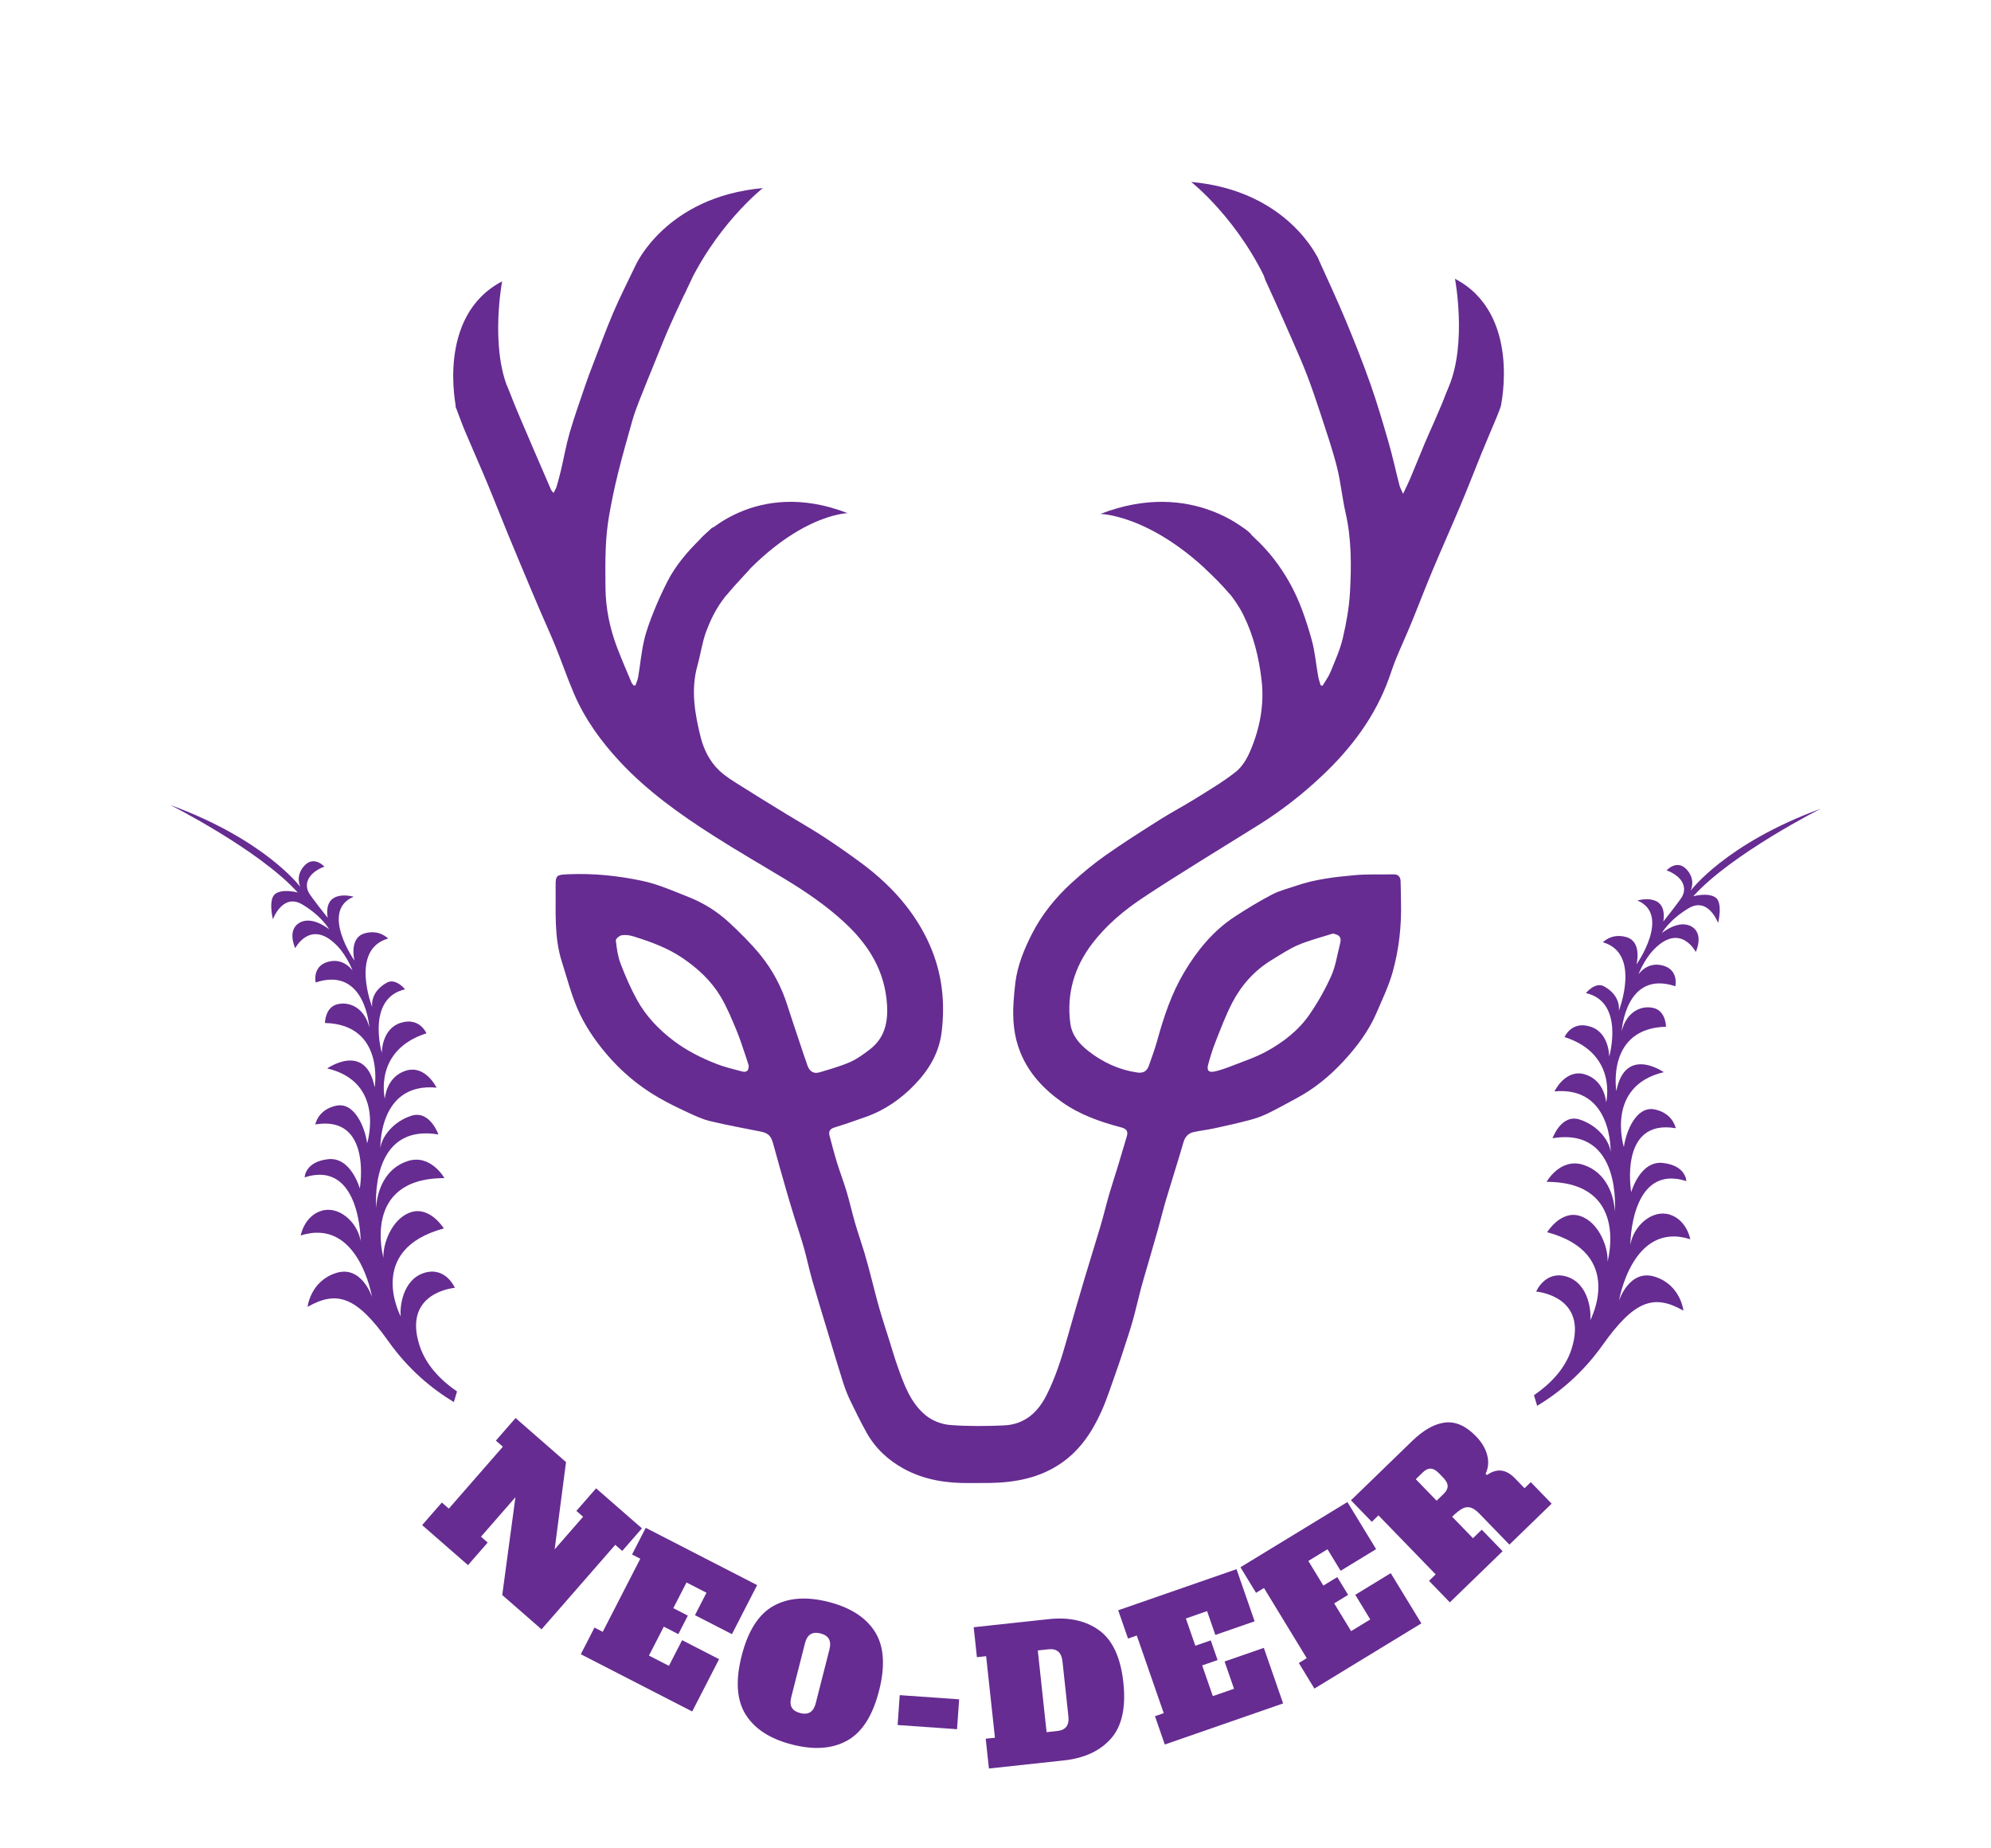
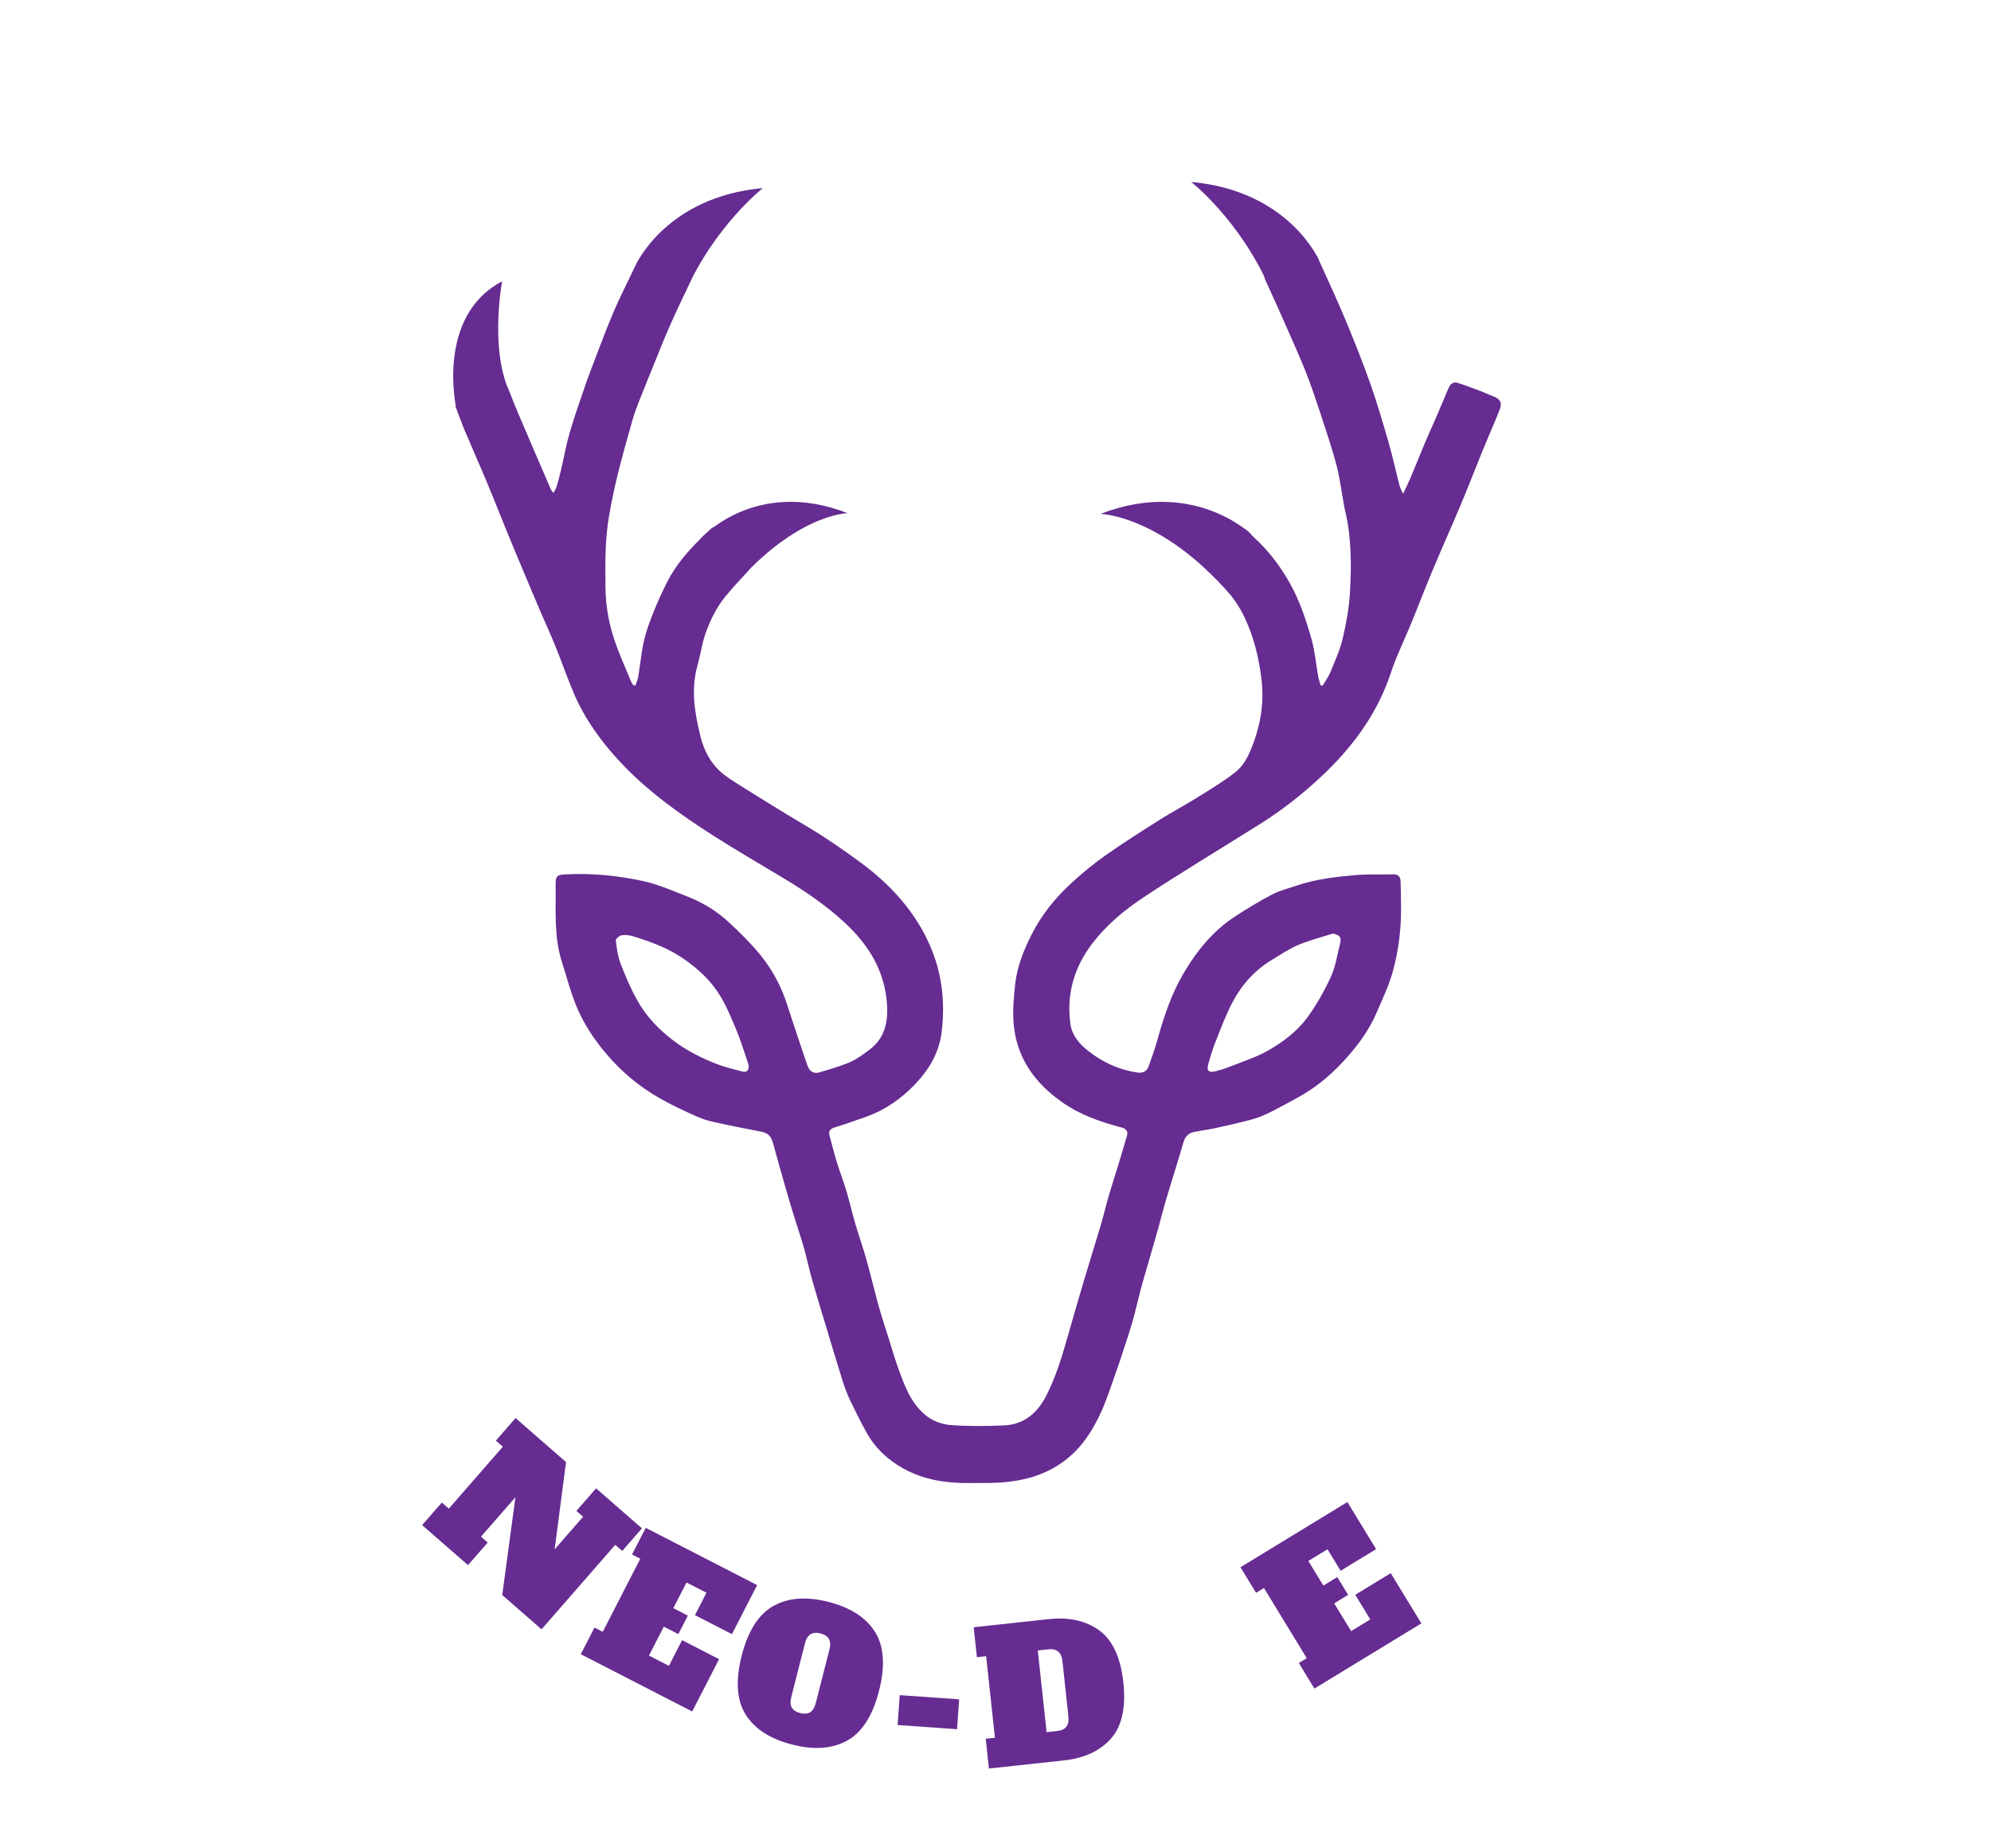
<svg xmlns="http://www.w3.org/2000/svg" version="1.1" width="437.517pt" height="405.966pt" viewBox="0 0 437.517 405.966">
  <g enable-background="new">
    <clipPath id="cp0">
      <path transform="matrix(1,0,0,-1,-78.879,622.08)" d="M 0 0 L 595.276 0 L 595.276 841.89 L 0 841.89 Z " />
    </clipPath>
    <g clip-path="url(#cp0)">
      <g id="Layer-1" data-name="Layer 1">
        <clipPath id="cp1">
          <path transform="matrix(1,0,0,-1,-78.879,622.08)" d="M 0 841.89 L 595.276 841.89 L 595.276 0 L 0 0 Z " />
        </clipPath>
        <g clip-path="url(#cp1)">
          <path transform="matrix(1,0,0,-1,265.478,233.935)" d="M 0 0 C .459 1.697 .975 3.391 1.623 5.022 C 2.786 7.949 3.883 10.926 5.343 13.705 C 7.362 17.553 10.225 20.75 13.988 23.031 C 15.911 24.196 17.804 25.472 19.86 26.342 C 22.294 27.371 24.891 28.016 27.416 28.827 C 28.944 28.526 29.359 27.995 28.997 26.596 C 28.386 24.238 28.05 21.758 27.075 19.561 C 25.768 16.613 24.146 13.761 22.323 11.099 C 19.915 7.583 16.547 4.972 12.846 2.944 C 10.342 1.572 7.57 .681 4.896 -.373 C 3.764 -.819 2.596 -1.213 1.41 -1.477 C .141 -1.759 -.34 -1.259 0 0 M -102.387 -1.478 C -104.305 -.97 -106.254 -.514 -108.094 .209 C -111.366 1.495 -114.499 3.066 -117.342 5.195 C -120.678 7.693 -123.512 10.652 -125.514 14.288 C -126.92 16.842 -128.087 19.547 -129.126 22.274 C -129.731 23.859 -129.957 25.611 -130.15 27.311 C -130.19 27.659 -129.368 28.374 -128.868 28.453 C -128.049 28.585 -127.125 28.473 -126.321 28.221 C -122.54 27.037 -118.84 25.717 -115.496 23.451 C -112.106 21.154 -109.183 18.437 -107.104 14.949 C -105.732 12.646 -104.707 10.123 -103.662 7.641 C -102.843 5.693 -102.227 3.659 -101.534 1.66 C -101.297 .979 -101.101 .284 -100.953 -.192 C -100.923 -1.47 -101.584 -1.689 -102.387 -1.478 M 62.794 146.801 C 61.87 147.159 60.973 147.587 60.047 147.938 C 58.237 148.623 56.433 149.333 54.584 149.895 C 54.196 150.012 53.392 149.667 53.186 149.304 C 52.565 148.212 52.147 147.006 51.65 145.844 C 51.013 144.357 50.383 142.867 49.736 141.384 C 49.07 139.855 48.364 138.343 47.719 136.805 C 46.603 134.145 45.533 131.464 44.416 128.804 C 43.988 127.785 43.481 126.799 42.845 125.444 C 42.475 126.299 42.181 126.793 42.043 127.328 C 41.243 130.433 40.57 133.574 39.683 136.653 C 38.421 141.025 37.143 145.399 35.629 149.687 C 33.963 154.405 32.105 159.06 30.178 163.678 C 28.32 168.128 26.28 172.501 24.293 176.896 C 23.537 178.566 22.58 178.983 20.937 178.237 C 18.353 177.063 15.826 175.766 13.266 174.541 C 12.185 174.024 12.166 173.297 12.625 172.309 C 13.954 169.449 15.229 166.563 16.521 163.685 C 17.075 162.45 17.626 161.214 18.161 159.97 C 19.335 157.241 20.576 154.537 21.644 151.766 C 22.792 148.78 23.822 145.746 24.813 142.704 C 26.044 138.931 27.339 135.167 28.312 131.326 C 29.152 128.003 29.46 124.548 30.223 121.202 C 31.527 115.47 31.495 109.666 31.182 103.878 C 30.996 100.461 30.373 97.035 29.59 93.696 C 28.997 91.169 27.897 88.75 26.909 86.33 C 26.472 85.258 25.752 84.3 25.16 83.291 C 25.018 83.313 24.875 83.335 24.732 83.357 C 24.545 84.027 24.302 84.688 24.18 85.37 C 23.701 88.045 23.485 90.789 22.757 93.392 C 21.556 97.684 20.147 101.905 17.937 105.855 C 15.835 109.609 13.279 112.932 10.129 115.819 C 9.216 116.655 8.183 118.014 7.241 117.984 C 6.259 117.954 5.267 116.591 4.375 115.713 C 2.699 114.064 1.079 112.358 -.535 110.648 C -1.18 109.965 -1.075 109.381 -.326 108.712 C 2.928 105.806 5.884 102.632 7.83 98.665 C 10.022 94.194 11.179 89.399 11.751 84.5 C 12.385 79.089 11.364 73.833 9.228 68.857 C 8.513 67.193 7.459 65.44 6.072 64.347 C 3.283 62.149 .187 60.329 -2.837 58.442 C -5.4 56.843 -8.086 55.44 -10.639 53.825 C -14.641 51.294 -18.644 48.756 -22.514 46.032 C -25.128 44.19 -27.618 42.137 -29.979 39.976 C -33.526 36.729 -36.541 33.035 -38.74 28.696 C -40.466 25.291 -41.884 21.81 -42.363 18.001 C -42.538 16.607 -42.656 15.204 -42.749 13.803 C -42.999 10.023 -42.721 6.355 -41.269 2.753 C -39.378 -1.937 -36.086 -5.387 -32.095 -8.211 C -28.184 -10.979 -23.689 -12.554 -19.084 -13.762 C -17.951 -14.059 -17.535 -14.602 -17.854 -15.694 C -18.474 -17.818 -19.104 -19.939 -19.751 -22.056 C -20.409 -24.214 -21.125 -26.355 -21.754 -28.522 C -22.42 -30.818 -22.97 -33.147 -23.647 -35.44 C -24.758 -39.201 -25.956 -42.937 -27.071 -46.696 C -28.469 -51.408 -29.848 -56.127 -31.185 -60.856 C -32.304 -64.813 -33.578 -68.697 -35.412 -72.403 C -37.392 -76.401 -40.325 -79.042 -44.893 -79.238 C -48.824 -79.407 -52.786 -79.451 -56.703 -79.144 C -58.494 -79.003 -60.495 -78.25 -61.9 -77.141 C -65.358 -74.412 -66.792 -70.311 -68.223 -66.304 C -68.905 -64.395 -69.463 -62.44 -70.072 -60.504 C -70.815 -58.139 -71.595 -55.784 -72.279 -53.401 C -72.94 -51.103 -73.493 -48.773 -74.106 -46.46 C -74.558 -44.758 -74.996 -43.049 -75.502 -41.362 C -76.165 -39.16 -76.932 -36.989 -77.574 -34.781 C -78.241 -32.484 -78.758 -30.144 -79.441 -27.853 C -80.072 -25.738 -80.877 -23.677 -81.527 -21.567 C -82.139 -19.583 -82.668 -17.572 -83.192 -15.563 C -83.438 -14.625 -83.094 -14.075 -82.082 -13.769 C -79.756 -13.063 -77.463 -12.243 -75.169 -11.434 C -71 -9.961 -67.473 -7.487 -64.435 -4.319 C -61.338 -1.092 -59.119 2.609 -58.56 7.155 C -57.75 13.748 -58.445 20.095 -61.141 26.252 C -62.518 29.396 -64.269 32.244 -66.359 34.913 C -69.19 38.529 -72.555 41.613 -76.234 44.337 C -78.952 46.349 -81.731 48.283 -84.561 50.135 C -87.087 51.788 -89.727 53.269 -92.304 54.848 C -95.763 56.967 -99.229 59.076 -102.654 61.25 C -104.291 62.288 -105.996 63.298 -107.393 64.616 C -109.502 66.606 -110.832 69.262 -111.513 71.995 C -112.797 77.142 -113.712 82.384 -112.217 87.708 C -111.522 90.18 -111.187 92.771 -110.305 95.167 C -109.458 97.471 -108.345 99.755 -106.933 101.755 C -105.276 104.102 -103.181 106.139 -101.258 108.295 C -100.19 109.492 -100.102 110.211 -101.182 111.305 C -103.308 113.457 -105.508 115.537 -107.655 117.668 C -108.213 118.222 -108.695 118.305 -109.276 117.727 C -110.011 116.995 -110.788 116.305 -111.527 115.577 C -114.4 112.746 -117.031 109.713 -118.862 106.088 C -119.936 103.963 -120.939 101.792 -121.819 99.58 C -122.652 97.491 -123.457 95.36 -123.956 93.176 C -124.551 90.577 -124.786 87.897 -125.226 85.261 C -125.337 84.596 -125.638 83.962 -125.852 83.315 C -126 83.337 -126.148 83.359 -126.296 83.381 C -126.443 83.599 -126.631 83.8 -126.73 84.039 C -127.802 86.608 -128.924 89.161 -129.908 91.765 C -131.503 95.983 -132.391 100.359 -132.43 104.88 C -132.457 107.826 -132.49 110.777 -132.358 113.718 C -132.256 116.019 -132.025 118.33 -131.636 120.6 C -131.101 123.716 -130.449 126.819 -129.689 129.889 C -128.724 133.786 -127.625 137.651 -126.529 141.515 C -126.125 142.943 -125.608 144.344 -125.065 145.728 C -123.931 148.623 -122.752 151.501 -121.579 154.382 C -120.49 157.054 -119.443 159.745 -118.271 162.38 C -116.771 165.758 -115.161 169.087 -113.603 172.439 C -113.207 173.291 -113.231 174.014 -114.215 174.468 C -115.071 174.863 -115.907 175.302 -116.756 175.711 C -118.096 176.358 -119.492 176.91 -120.771 177.659 C -123.032 178.982 -123.375 178.922 -124.294 175.839 C -124.345 175.667 -125.757 175.754 -125.834 175.59 C -127.461 172.169 -129.199 168.795 -130.687 165.314 C -132.352 161.419 -133.798 157.429 -135.325 153.475 C -135.876 152.046 -136.415 150.61 -136.906 149.16 C -138.062 145.742 -139.284 142.342 -140.29 138.88 C -141.07 136.196 -141.551 133.426 -142.19 130.7 C -142.479 129.466 -142.807 128.24 -143.166 127.024 C -143.294 126.587 -143.564 126.192 -143.846 125.625 C -144.132 125.996 -144.306 126.147 -144.389 126.338 C -145.754 129.479 -147.12 132.619 -148.462 135.769 C -150.266 139.998 -152.116 144.209 -153.804 148.484 C -154.375 149.928 -155.153 150.307 -156.482 149.774 C -159.119 148.717 -161.765 147.675 -164.357 146.514 C -165.258 146.11 -165.604 145.222 -165.217 144.205 C -164.575 142.519 -163.971 140.816 -163.271 139.155 C -161.697 135.418 -160.041 131.716 -158.48 127.974 C -156.884 124.148 -155.382 120.283 -153.803 116.45 C -152.035 112.16 -150.227 107.886 -148.433 103.607 C -147.892 102.317 -147.343 101.03 -146.789 99.746 C -145.647 97.101 -144.449 94.479 -143.367 91.81 C -141.997 88.428 -140.813 84.969 -139.382 81.615 C -136.962 75.948 -133.399 71.027 -129.206 66.537 C -123.202 60.108 -116.104 55.053 -108.748 50.354 C -103.583 47.054 -98.263 43.998 -93.017 40.824 C -88.416 38.04 -83.992 35.027 -80.012 31.367 C -74.622 26.411 -70.997 20.634 -70.551 13.106 C -70.32 9.201 -71.134 5.808 -74.364 3.349 C -75.718 2.317 -77.125 1.267 -78.669 .595 C -80.837 -.348 -83.141 -.994 -85.415 -1.671 C -86.725 -2.062 -87.609 -1.396 -88.044 -.158 C -88.672 1.626 -89.265 3.423 -89.863 5.217 C -90.746 7.865 -91.645 10.509 -92.493 13.169 C -93.77 17.171 -95.729 20.842 -98.349 24.073 C -100.444 26.655 -102.841 29.02 -105.286 31.283 C -107.883 33.688 -110.897 35.567 -114.198 36.867 C -117.503 38.168 -120.804 39.649 -124.248 40.386 C -129.647 41.541 -135.165 42.103 -140.729 41.852 C -143.154 41.742 -143.408 41.639 -143.379 39.229 C -143.313 33.668 -143.748 28.059 -142.013 22.636 C -140.93 19.252 -140.047 15.781 -138.668 12.522 C -137.121 8.866 -134.898 5.549 -132.318 2.491 C -129.046 -1.387 -125.234 -4.62 -120.855 -7.157 C -118.797 -8.35 -116.649 -9.396 -114.492 -10.401 C -112.859 -11.162 -111.196 -11.952 -109.461 -12.372 C -105.775 -13.266 -102.034 -13.933 -98.313 -14.678 C -96.652 -15.01 -96.031 -15.67 -95.593 -17.286 C -94.578 -21.033 -93.5 -24.765 -92.429 -28.497 C -91.931 -30.231 -91.397 -31.956 -90.863 -33.681 C -90.183 -35.875 -89.433 -38.049 -88.81 -40.259 C -88.148 -42.604 -87.662 -45.001 -86.99 -47.345 C -85.873 -51.248 -84.672 -55.129 -83.499 -59.017 C -82.431 -62.558 -81.379 -66.105 -80.262 -69.632 C -79.827 -71.005 -79.313 -72.366 -78.694 -73.664 C -77.55 -76.061 -76.367 -78.442 -75.081 -80.764 C -73.147 -84.254 -70.286 -86.898 -66.829 -88.783 C -62.398 -91.197 -57.536 -91.954 -52.529 -91.896 C -50.989 -91.879 -49.448 -91.905 -47.909 -91.877 C -42.404 -91.773 -37.16 -90.819 -32.46 -87.651 C -28.202 -84.783 -25.511 -80.724 -23.464 -76.197 C -22.187 -73.374 -21.266 -70.388 -20.212 -67.465 C -19.661 -65.938 -19.156 -64.396 -18.655 -62.852 C -17.945 -60.664 -17.2 -58.484 -16.574 -56.272 C -15.899 -53.884 -15.368 -51.455 -14.729 -49.057 C -14.242 -47.226 -13.684 -45.412 -13.157 -43.592 C -12.444 -41.12 -11.718 -38.652 -11.023 -36.177 C -10.401 -33.958 -9.86 -31.716 -9.203 -29.509 C -7.967 -25.356 -6.626 -21.235 -5.428 -17.072 C -5.053 -15.769 -4.327 -15.016 -3.066 -14.761 C -1.558 -14.454 -.024 -14.268 1.479 -13.941 C 4.038 -13.386 6.595 -12.814 9.125 -12.146 C 10.473 -11.789 11.814 -11.32 13.067 -10.713 C 15.291 -9.634 17.451 -8.424 19.626 -7.246 C 23.44 -5.18 26.758 -2.445 29.686 .711 C 32.67 3.928 35.318 7.433 37.058 11.511 C 38.312 14.449 39.721 17.361 40.571 20.422 C 41.957 25.406 42.522 30.55 42.387 35.748 C 42.347 37.287 42.368 38.829 42.296 40.367 C 42.251 41.3 41.781 41.86 40.732 41.835 C 37.923 41.769 35.099 41.912 32.308 41.664 C 27.942 41.275 23.572 40.777 19.386 39.341 C 17.594 38.726 15.711 38.275 14.05 37.405 C 11.225 35.924 8.482 34.263 5.814 32.512 C 1.07 29.398 -2.441 25.073 -5.295 20.264 C -8.049 15.622 -9.751 10.511 -11.183 5.313 C -11.697 3.448 -12.383 1.629 -13.018 -.203 C -13.43 -1.394 -14.245 -1.895 -15.542 -1.706 C -19.524 -1.127 -23.059 .493 -26.209 2.934 C -28.248 4.513 -29.928 6.4 -30.283 9.12 C -31.137 15.657 -29.374 21.517 -25.423 26.68 C -22.353 30.69 -18.489 33.919 -14.298 36.71 C -10.32 39.359 -6.26 41.886 -2.212 44.427 C 2.254 47.229 6.761 49.968 11.228 52.769 C 16.179 55.874 20.758 59.453 25.019 63.467 C 31.489 69.564 36.709 76.487 39.747 84.925 C 40.266 86.364 40.728 87.826 41.311 89.238 C 42.395 91.863 43.585 94.445 44.665 97.071 C 46.241 100.905 47.713 104.783 49.315 108.606 C 51.338 113.426 53.483 118.195 55.508 123.014 C 57.097 126.796 58.578 130.623 60.117 134.426 C 60.658 135.765 61.23 137.091 61.786 138.424 C 62.582 140.335 63.437 142.226 64.15 144.168 C 64.629 145.471 64.114 146.291 62.794 146.801 " fill="#662c91" />
          <path transform="matrix(1,0,0,-1,100.262,89.731)" d="M 0 0 C 0 0 -4.552 20.266 10.081 27.919 C 10.081 27.919 7.414 13.86 11.413 4.279 C 15.412 -5.301 14.358 -9.676 14.358 -9.676 Z " fill="#662c91" />
          <path transform="matrix(1,0,0,-1,139.644,58.345)" d="M 0 0 C 0 0 6.605 15.106 27.993 17.02 C 27.993 17.02 17.276 8.652 10.766 -6.278 Z " fill="#662c91" />
-           <path transform="matrix(1,0,0,-1,329.81,89.168)" d="M 0 0 C 0 0 4.553 20.265 -10.08 27.919 C -10.08 27.919 -7.414 13.86 -11.412 4.279 C -15.411 -5.301 -14.357 -9.676 -14.357 -9.676 Z " fill="#662c91" />
          <path transform="matrix(1,0,0,-1,289.752,56.994)" d="M 0 0 C 0 0 -6.605 15.107 -27.992 17.021 C -27.992 17.021 -17.276 8.653 -10.766 -6.278 Z " fill="#662c91" />
          <path transform="matrix(1,0,0,-1,153.952,118.358)" d="M 0 0 C 0 0 11.884 13.548 32.314 5.613 C 32.314 5.613 20.121 5.44 5.703 -12.371 Z " fill="#662c91" />
          <path transform="matrix(1,0,0,-1,274.912,117.346)" d="M 0 0 C 0 0 -12.667 12.367 -33.097 4.431 C -33.097 4.431 -19.928 4.262 -4.595 -13.239 Z " fill="#662c91" />
          <path transform="matrix(1,0,0,-1,130.988,326.995)" d="M 0 0 L 10.076 -8.794 L 5.749 -13.753 L 4.213 -12.412 L -11.988 -30.976 L -20.621 -23.441 L -17.722 -1.95 L -25.294 -10.627 L -23.82 -11.914 L -28.147 -16.872 L -38.224 -8.078 L -33.896 -3.12 L -32.36 -4.461 L -20.486 9.145 L -22.022 10.485 L -17.695 15.443 L -6.605 5.765 L -9.106 -13.411 L -2.853 -6.245 L -4.327 -4.958 Z " fill="#662c91" />
          <path transform="matrix(1,0,0,-1,127.629,363.442)" d="M 0 0 L 3.008 5.854 L 4.822 4.922 L 13.076 20.982 L 11.263 21.914 L 14.271 27.768 L 38.75 15.187 L 33.211 4.408 L 25.087 8.583 L 27.619 13.509 L 23.23 15.764 L 20.332 10.125 L 23.523 8.484 L 21.433 4.416 L 18.241 6.056 L 14.976 -.297 L 19.364 -2.553 L 22.263 3.087 L 30.386 -1.088 L 24.48 -12.58 Z " fill="#662c91" />
          <path transform="matrix(1,0,0,-1,178.037,376.184)" d="M 0 0 C .566 .353 .976 1.021 1.227 2.006 L 4.221 13.749 C 4.472 14.734 4.433 15.518 4.104 16.098 C 3.775 16.679 3.163 17.084 2.268 17.312 C 1.372 17.54 .641 17.479 .074 17.126 C -.493 16.773 -.902 16.104 -1.153 15.119 L -4.146 3.376 C -4.404 2.365 -4.368 1.575 -4.035 1.008 C -3.703 .44 -3.089 .042 -2.193 -.187 C -1.298 -.414 -.567 -.353 0 0 M -14.168 -.529 C -16.155 2.628 -16.451 6.94 -15.056 12.411 C -13.662 17.88 -11.337 21.525 -8.082 23.346 C -4.826 25.166 -.788 25.462 4.032 24.233 C 8.853 23.004 12.255 20.812 14.243 17.654 C 16.229 14.498 16.525 10.184 15.13 4.715 C 13.736 -.755 11.411 -4.4 8.155 -6.221 C 4.899 -8.041 .862 -8.337 -3.958 -7.107 C -8.778 -5.879 -12.182 -3.686 -14.168 -.529 " fill="#662c91" />
          <path transform="matrix(1,0,0,-1,197.249,378.995)" d="M 0 0 L .464 6.564 L 13.52 5.643 L 13.057 -.922 Z " fill="#662c91" />
          <path transform="matrix(1,0,0,-1,232.338,380.311)" d="M 0 0 C .919 .099 1.582 .413 1.99 .941 C 2.397 1.47 2.548 2.238 2.438 3.25 L 1.138 15.299 C .926 17.267 -.1 18.151 -1.937 17.953 L -4.288 17.699 L -2.352 -.254 Z M -15.729 -1.697 L -13.702 -1.479 L -15.636 16.435 L -17.662 16.216 L -18.373 22.799 L -1.913 24.575 C 2.6 25.062 6.318 24.232 9.244 22.086 C 12.168 19.939 13.927 16.127 14.518 10.647 C 15.109 5.168 14.204 1.068 11.806 -1.652 C 9.405 -4.373 5.949 -5.978 1.436 -6.465 L -15.023 -8.24 Z " fill="#662c91" />
-           <path transform="matrix(1,0,0,-1,255.961,383.277)" d="M 0 0 L -2.158 6.217 L -.232 6.886 L -6.154 23.944 L -8.08 23.276 L -10.238 29.493 L 15.764 38.519 L 19.737 27.07 L 11.108 24.075 L 9.293 29.307 L 4.632 27.688 L 6.711 21.699 L 10.101 22.876 L 11.601 18.554 L 8.211 17.377 L 10.554 10.63 L 15.215 12.247 L 13.136 18.237 L 21.764 21.232 L 26.001 9.025 Z " fill="#662c91" />
          <path transform="matrix(1,0,0,-1,288.838,370.99)" d="M 0 0 L -3.426 5.619 L -1.685 6.68 L -11.084 22.099 L -12.825 21.037 L -16.251 26.656 L 7.25 40.983 L 13.558 30.636 L 5.76 25.881 L 2.877 30.609 L -1.336 28.042 L 1.965 22.628 L 5.028 24.496 L 7.409 20.59 L 4.346 18.722 L 8.063 12.623 L 12.276 15.191 L 8.977 20.604 L 16.774 25.359 L 23.501 14.326 Z " fill="#662c91" />
-           <path transform="matrix(1,0,0,-1,317.274,328.181)" d="M 0 0 C .566 .549 .847 1.108 .841 1.681 C .836 2.253 .525 2.856 -.089 3.49 L -1.094 4.527 C -1.709 5.161 -2.302 5.489 -2.873 5.514 C -3.445 5.537 -4.014 5.274 -4.58 4.726 L -6.161 3.193 L -1.581 -1.532 Z M -3.255 -19.139 L -1.791 -17.72 L -14.359 -4.753 L -15.823 -6.172 L -20.403 -1.446 L -6.964 11.58 C -4.446 14.021 -2.03 15.374 .284 15.644 C 2.599 15.911 4.863 14.902 7.079 12.617 C 8.326 11.329 9.143 9.96 9.528 8.508 C 9.913 7.056 9.795 5.674 9.173 4.363 L 9.481 4.104 C 11.635 5.632 13.67 5.406 15.588 3.428 L 17.738 1.209 L 19.114 2.543 L 23.694 -2.183 L 14.413 -11.179 L 7.85 -4.407 C 7.123 -3.658 6.462 -3.201 5.865 -3.034 C 5.269 -2.867 4.666 -2.948 4.057 -3.277 C 3.448 -3.607 2.705 -4.196 1.826 -5.048 L 6.407 -9.773 L 8.339 -7.9 L 12.92 -12.626 L 1.325 -23.864 Z " fill="#662c91" />
-           <path transform="matrix(1,0,0,-1,337.786,308.87)" d="M 0 0 C 4.84 2.924 9.971 7.146 14.394 13.372 C 21.372 23.187 25.654 24.607 32.143 20.917 C 32.143 20.917 31.548 26.547 25.898 28.356 C 20.245 30.166 17.982 23.098 17.982 23.098 C 17.982 23.098 20.903 40.681 33.648 36.601 C 33.648 36.601 32.919 40.806 29.153 42.011 C 25.388 43.217 21.227 39.697 20.478 35.38 C 20.478 35.38 20.474 53.317 32.782 49.377 C 32.782 49.377 32.754 52.768 27.671 53.36 C 22.596 53.958 20.667 46.931 20.667 46.931 C 20.667 46.931 17.858 63.118 30.443 61.001 C 30.443 61.001 29.891 64.269 25.847 65.118 C 21.813 65.97 19.543 60.373 19.052 56.853 C 19.052 56.853 14.876 70.249 27.827 73.306 C 27.827 73.306 19.357 79.249 17.398 69.146 C 17.398 69.146 15.115 82.96 28.318 83.29 C 28.318 83.29 28.321 86.82 25.486 87.434 C 22.646 88.045 19.564 86.386 18.572 82.293 C 18.572 82.293 19.4 95.845 30.365 92.19 C 30.365 92.19 31.18 95.748 27.663 96.727 C 24.149 97.705 22.254 94.787 22.254 94.787 C 22.254 94.787 23.427 97.937 25.583 100.19 C 31.477 106.334 34.852 99.722 34.852 99.722 C 34.852 99.722 36.748 103.667 33.928 105.304 C 31.1 106.947 27.398 103.868 27.398 103.868 C 27.398 103.868 28.965 106.746 33.298 109.329 C 37.637 111.911 39.762 106.078 39.762 106.078 C 39.762 106.078 40.886 110.577 39.168 111.711 C 37.46 112.85 34.296 111.948 34.296 111.948 C 42.721 121.305 62.335 131.197 62.335 131.197 C 41.351 123.509 33.723 113.164 33.723 113.164 C 33.723 113.164 34.975 115.555 32.839 117.857 C 30.694 120.158 28.452 117.643 28.452 117.643 C 31.453 116.533 33.08 114.326 31.908 111.979 C 31.465 111.089 27.728 106.408 27.728 106.408 C 28.722 113 22.023 111.028 22.023 111.028 C 29.491 107.899 21.837 96.979 21.837 96.979 C 21.837 96.979 23.084 101.865 19.749 102.934 C 16.422 103.998 14.448 101.843 14.448 101.843 C 22.937 99.416 17.931 86.763 17.931 86.763 C 17.931 86.763 18.607 89.951 14.757 92.137 C 12.773 93.265 10.719 90.685 10.719 90.685 C 19.305 88.722 15.828 76.707 15.828 76.707 C 15.828 76.707 15.912 81.966 11.715 83.31 C 7.511 84.655 6.025 81.019 6.025 81.019 C 17.759 77.263 15.158 66.633 15.158 66.633 C 15.158 66.633 14.933 71.406 10.584 72.799 C 6.24 74.189 3.805 69.087 3.805 69.087 C 16.642 70.268 16.14 55.734 16.14 55.734 C 15.95 58.146 13.387 61.611 9.337 62.907 C 5.277 64.207 3.384 58.789 3.384 58.789 C 18.737 61.365 17.059 42.648 17.059 42.648 C 16.926 46.219 15.204 51.332 10.135 52.955 C 5.069 54.576 2.07 49.209 2.07 49.209 C 20.435 49.21 15.468 31.695 15.468 31.695 C 15.646 34.724 13.619 40.373 9.415 41.719 C 5.212 43.064 2.197 38.149 2.197 38.149 C 19.549 33.475 11.661 18.799 11.661 18.799 C 11.925 20.627 11.361 26.831 6.575 28.363 C 1.797 29.893 -.223 25.103 -.223 25.103 C -.223 25.103 11.308 24.203 7.552 12.472 C 6.18 8.184 2.978 4.864 -.699 2.333 " fill="#662c91" />
-           <path transform="matrix(1,0,0,-1,100.431,305.712)" d="M 0 0 C -3.678 2.531 -6.879 5.85 -8.251 10.139 C -12.007 21.869 -.477 22.77 -.477 22.77 C -.477 22.77 -2.497 27.56 -7.274 26.03 C -12.061 24.498 -12.624 18.293 -12.36 16.466 C -12.36 16.466 -20.248 31.142 -2.897 35.816 C -2.897 35.816 -5.911 40.731 -10.115 39.386 C -14.318 38.04 -16.345 32.391 -16.167 29.361 C -16.167 29.361 -21.134 46.877 -2.77 46.875 C -2.77 46.875 -5.769 52.243 -10.834 50.622 C -15.903 48.999 -17.625 43.885 -17.758 40.314 C -17.758 40.314 -19.437 59.031 -4.083 56.456 C -4.083 56.456 -5.977 61.874 -10.036 60.574 C -14.086 59.277 -16.65 55.813 -16.839 53.401 C -16.839 53.401 -17.341 67.935 -4.504 66.753 C -4.504 66.753 -6.94 71.856 -11.284 70.466 C -15.633 69.073 -15.858 64.3 -15.858 64.3 C -15.858 64.3 -18.458 74.929 -6.725 78.686 C -6.725 78.686 -8.21 82.322 -12.414 80.977 C -16.611 79.633 -16.527 74.374 -16.527 74.374 C -16.527 74.374 -20.004 86.388 -11.418 88.352 C -11.418 88.352 -13.473 90.931 -15.457 89.803 C -19.307 87.618 -18.63 84.43 -18.63 84.43 C -18.63 84.43 -23.637 97.082 -15.148 99.51 C -15.148 99.51 -17.121 101.665 -20.448 100.6 C -23.784 99.532 -22.536 94.646 -22.536 94.646 C -22.536 94.646 -30.191 105.566 -22.723 108.695 C -22.723 108.695 -29.421 110.666 -28.427 104.075 C -28.427 104.075 -32.164 108.756 -32.608 109.646 C -33.78 111.993 -32.152 114.2 -29.152 115.31 C -29.152 115.31 -31.394 117.824 -33.538 115.524 C -35.674 113.222 -34.422 110.831 -34.422 110.831 C -34.422 110.831 -42.05 121.176 -63.034 128.863 C -63.034 128.863 -43.42 118.972 -34.995 109.615 C -34.995 109.615 -38.16 110.517 -39.868 109.378 C -41.585 108.244 -40.461 103.745 -40.461 103.745 C -40.461 103.745 -38.336 109.577 -33.997 106.995 C -29.664 104.412 -28.098 101.535 -28.098 101.535 C -28.098 101.535 -31.799 104.614 -34.627 102.97 C -37.447 101.334 -35.551 97.389 -35.551 97.389 C -35.551 97.389 -32.176 104 -26.282 97.857 C -24.126 95.604 -22.953 92.453 -22.953 92.453 C -22.953 92.453 -24.849 95.371 -28.363 94.394 C -31.879 93.414 -31.064 89.856 -31.064 89.856 C -20.1 93.512 -19.272 79.959 -19.272 79.959 C -20.264 84.053 -23.346 85.712 -26.186 85.101 C -29.021 84.487 -29.018 80.957 -29.018 80.957 C -15.815 80.626 -18.098 66.813 -18.098 66.813 C -20.057 76.916 -28.527 70.973 -28.527 70.973 C -15.576 67.915 -19.751 54.52 -19.751 54.52 C -20.243 58.04 -22.513 63.636 -26.546 62.785 C -30.59 61.936 -31.143 58.668 -31.143 58.668 C -18.558 60.784 -21.366 44.597 -21.366 44.597 C -21.366 44.597 -23.295 51.625 -28.371 51.027 C -33.453 50.435 -33.481 47.044 -33.481 47.044 C -21.173 50.984 -21.177 33.047 -21.177 33.047 C -21.926 37.364 -26.087 40.883 -29.853 39.678 C -33.618 38.473 -34.348 34.268 -34.348 34.268 C -21.603 38.348 -18.683 20.765 -18.683 20.765 C -18.683 20.765 -20.945 27.832 -26.598 26.022 C -32.248 24.214 -32.842 18.584 -32.842 18.584 C -26.354 22.274 -22.072 20.854 -15.093 11.039 C -10.67 4.812 -5.539 .591 -.699 -2.333 " fill="#662c91" />
        </g>
      </g>
    </g>
  </g>
</svg>